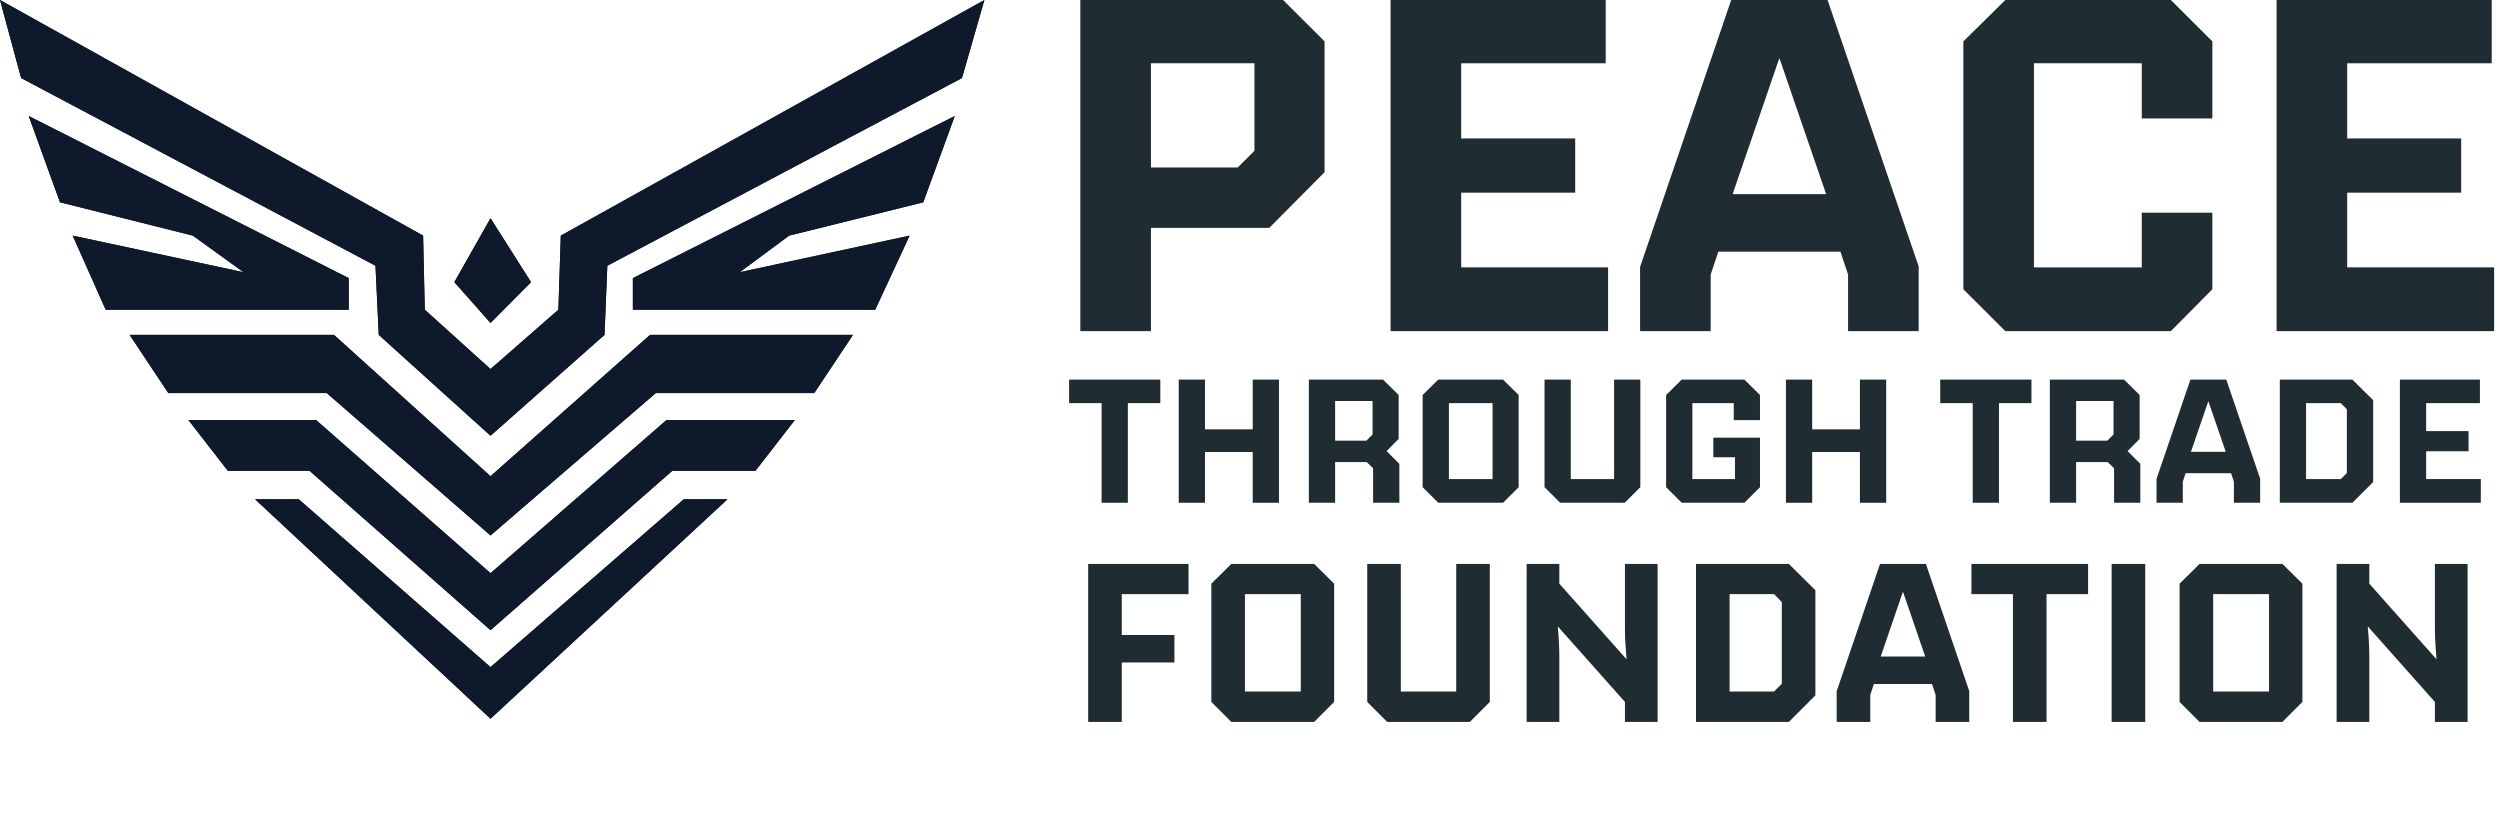
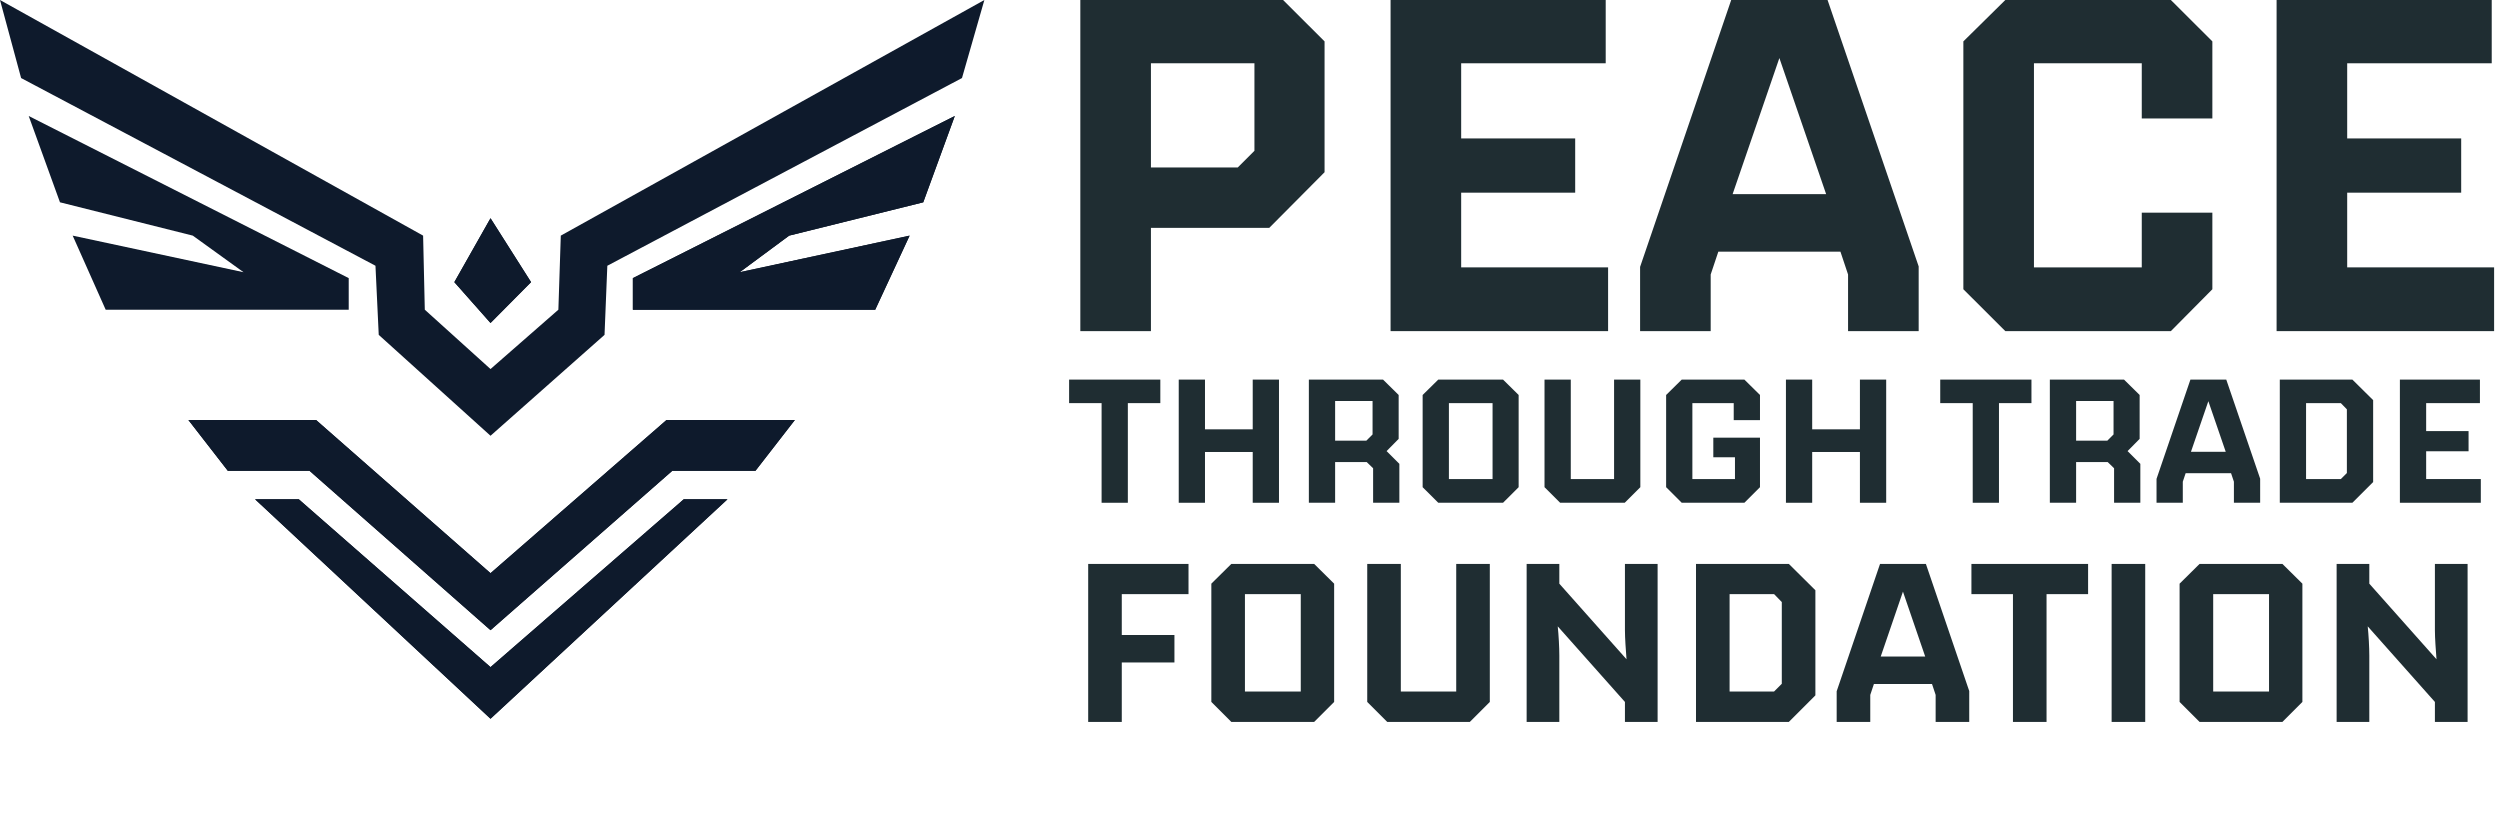
<svg xmlns="http://www.w3.org/2000/svg" width="160" height="53" viewBox="0 0 160 53" fill="none">
  <path d="M27.079 15.08L0 0L1.351 4.995L24.03 17.008L24.239 21.431L31.393 27.889L38.69 21.431L38.869 17.008L61.567 4.995L63 0L35.891 15.08L35.736 19.821L31.393 23.619L27.187 19.821L27.079 15.08Z" fill="#0E1A2C" />
-   <path d="M3.838 12.947L1.837 7.423L22.318 17.8V19.821H6.763L4.651 15.08L15.586 17.422L12.339 15.08L3.838 12.947Z" fill="#0E1A2C" />
-   <path d="M21.372 21.431H8.295L10.771 25.156H20.912L31.393 34.269L41.972 25.156H52.113L54.592 21.431H41.605L31.393 30.477L21.372 21.431Z" fill="#0E1A2C" />
  <path d="M40.503 17.8L61.107 7.423L59.088 12.947L50.506 15.08L47.34 17.422L58.215 15.08L56.014 19.821H40.503V17.8Z" fill="#0E1A2C" />
  <path d="M42.659 26.878H50.873L48.349 30.131H43.027L31.393 40.332L19.809 30.131H14.58L12.055 26.878H20.225L31.393 36.684L42.659 26.878Z" fill="#0E1A2C" />
  <path d="M19.122 31.953H16.324L31.393 46L46.56 31.953H43.761L31.393 42.696L19.122 31.953Z" fill="#0E1A2C" />
  <path d="M29.078 18.057L31.393 13.967L33.988 18.057L31.393 20.671L29.078 18.057Z" fill="#0E1A2C" />
-   <path d="M27.079 15.08L0 0L1.351 4.995L24.03 17.008L24.239 21.431L31.393 27.889L38.69 21.431L38.869 17.008L61.567 4.995L63 0L35.891 15.08L35.736 19.821L31.393 23.619L27.187 19.821L27.079 15.08Z" fill="#0E1A2C" />
  <path d="M3.838 12.947L1.837 7.423L22.318 17.8V19.821H6.763L4.651 15.08L15.586 17.422L12.339 15.08L3.838 12.947Z" fill="#0E1A2C" />
-   <path d="M21.372 21.431H8.295L10.771 25.156H20.912L31.393 34.269L41.972 25.156H52.113L54.592 21.431H41.605L31.393 30.477L21.372 21.431Z" fill="#0E1A2C" />
  <path d="M40.503 17.8L61.107 7.423L59.088 12.947L50.506 15.08L47.34 17.422L58.215 15.08L56.014 19.821H40.503V17.8Z" fill="#0E1A2C" />
  <path d="M42.659 26.878H50.873L48.349 30.131H43.027L31.393 40.332L19.809 30.131H14.58L12.055 26.878H20.225L31.393 36.684L42.659 26.878Z" fill="#0E1A2C" />
  <path d="M19.122 31.953H16.324L31.393 46L46.56 31.953H43.761L31.393 42.696L19.122 31.953Z" fill="#0E1A2C" />
  <path d="M29.078 18.057L31.393 13.967L33.988 18.057L31.393 20.671L29.078 18.057Z" fill="#0E1A2C" />
  <path d="M73.66 21.192H69.141V0H82.116L84.772 2.649V11.022L81.231 14.585H73.66V21.192ZM73.66 10.718H79.216L80.284 9.652V4.05H73.66V10.718Z" fill="#1F2D32" />
  <path d="M102.918 21.192H88.997V0H102.765V4.05H93.515V8.86H100.812V12.331H93.515V17.112H102.918V21.192Z" fill="#1F2D32" />
  <path d="M109.484 21.192H104.966V17.081L110.797 0H116.964L122.795 17.051V21.192H118.276V17.568L117.788 16.107H109.973L109.484 17.568V21.192ZM113.88 3.715L110.888 12.423H116.872L113.88 3.715Z" fill="#1F2D32" />
  <path d="M138.935 21.192H128.341L125.655 18.512V2.649L128.341 0H138.935L141.591 2.649V7.581H137.073V4.05H130.173V17.112H137.073V13.61H141.591V18.512L138.935 21.192Z" fill="#1F2D32" />
  <path d="M159.623 21.192H145.702V0H159.47V4.05H150.22V8.86H157.516V12.331H150.22V17.112H159.623V21.192Z" fill="#1F2D32" />
  <path d="M68.423 25.8V24.294H74.261V25.8H72.182V32.177H70.502V25.8H68.423Z" fill="#1F2D32" />
  <path d="M75.439 32.177V24.294H77.119V27.477H80.174V24.294H81.855V32.177H80.174V28.927H77.119V32.177H75.439Z" fill="#1F2D32" />
  <path d="M85.448 32.177H83.767V24.294H88.514L89.514 25.279V28.088L88.742 28.87L89.559 29.685V32.177H87.879V29.968L87.47 29.572H85.448V32.177ZM87.844 27.805V25.664H85.448V28.202H87.447L87.844 27.805Z" fill="#1F2D32" />
  <path d="M96.194 32.177H92.049L91.049 31.18V25.279L92.049 24.294H96.194L97.193 25.279V31.18L96.194 32.177ZM92.73 25.8V30.659H95.524V25.8H92.73Z" fill="#1F2D32" />
  <path d="M103.301 24.294H104.982V31.18L103.982 32.177H99.849L98.849 31.18V24.294H100.53V30.659H103.301V24.294Z" fill="#1F2D32" />
  <path d="M111.64 32.177H107.631L106.632 31.18V25.279L107.631 24.294H111.64L112.639 25.279V26.888H110.958V25.8H108.312V30.659H111.038V29.266H109.652V28.009H112.639V31.18L111.64 32.177Z" fill="#1F2D32" />
  <path d="M114.3 32.177V24.294H115.98V27.477H119.035V24.294H120.716V32.177H119.035V28.927H115.98V32.177H114.3Z" fill="#1F2D32" />
  <path d="M124.175 25.8V24.294H130.013V25.8H127.934V32.177H126.254V25.8H124.175Z" fill="#1F2D32" />
  <path d="M132.871 32.177H131.19V24.294H135.937L136.937 25.279V28.088L136.165 28.87L136.982 29.685V32.177H135.301V29.968L134.893 29.572H132.871V32.177ZM135.267 27.805V25.664H132.871V28.202H134.87L135.267 27.805Z" fill="#1F2D32" />
  <path d="M139.699 32.177H138.018V30.648L140.187 24.294H142.481L144.65 30.637V32.177H142.97V30.829L142.788 30.286H139.881L139.699 30.829V32.177ZM141.334 25.676L140.221 28.915H142.447L141.334 25.676Z" fill="#1F2D32" />
  <path d="M150.552 32.177H145.907V24.294H150.552L151.881 25.608V30.852L150.552 32.177ZM147.588 25.8V30.659H149.814L150.2 30.274V26.197L149.814 25.8H147.588Z" fill="#1F2D32" />
  <path d="M158.772 32.177H153.593V24.294H158.715V25.8H155.274V27.59H157.988V28.881H155.274V30.659H158.772V32.177Z" fill="#1F2D32" />
  <path d="M71.794 46.202H69.644V36.091H76.065V38.023H71.794V40.638H75.164V42.396H71.794V46.202ZM84.107 46.202H78.804L77.526 44.924V37.355L78.804 36.091H84.107L85.385 37.355V44.924L84.107 46.202ZM79.676 38.023V44.256H83.249V38.023H79.676ZM93.198 36.091H95.348V44.924L94.07 46.202H88.782L87.503 44.924V36.091H89.653V44.256H93.198V36.091ZM99.797 46.202H97.705V36.091H99.797V37.355L104.097 42.193C104.054 41.626 103.996 40.842 103.996 40.333V36.091H106.087V46.202H103.996V44.924L99.695 40.086C99.754 40.653 99.797 41.437 99.797 41.96V46.202ZM114.486 46.202H108.544V36.091H114.486L116.185 37.776V44.503L114.486 46.202ZM110.694 38.023V44.256H113.541L114.035 43.762V38.532L113.541 38.023H110.694ZM119.697 46.202H117.547V44.241L120.322 36.091H123.257L126.031 44.227V46.202H123.881V44.474L123.649 43.776H119.93L119.697 44.474V46.202ZM121.789 37.864L120.366 42.019H123.213L121.789 37.864ZM126.171 38.023V36.091H133.638V38.023H130.979V46.202H128.829V38.023H126.171ZM135.144 46.202V36.091H137.294V46.202H135.144ZM146.075 46.202H140.772L139.494 44.924V37.355L140.772 36.091H146.075L147.353 37.355V44.924L146.075 46.202ZM141.644 38.023V44.256H145.218V38.023H141.644ZM151.636 46.202H149.544V36.091H151.636V37.355L155.936 42.193C155.892 41.626 155.834 40.842 155.834 40.333V36.091H157.926V46.202H155.834V44.924L151.534 40.086C151.592 40.653 151.636 41.437 151.636 41.96V46.202Z" fill="#1F2D32" />
</svg>